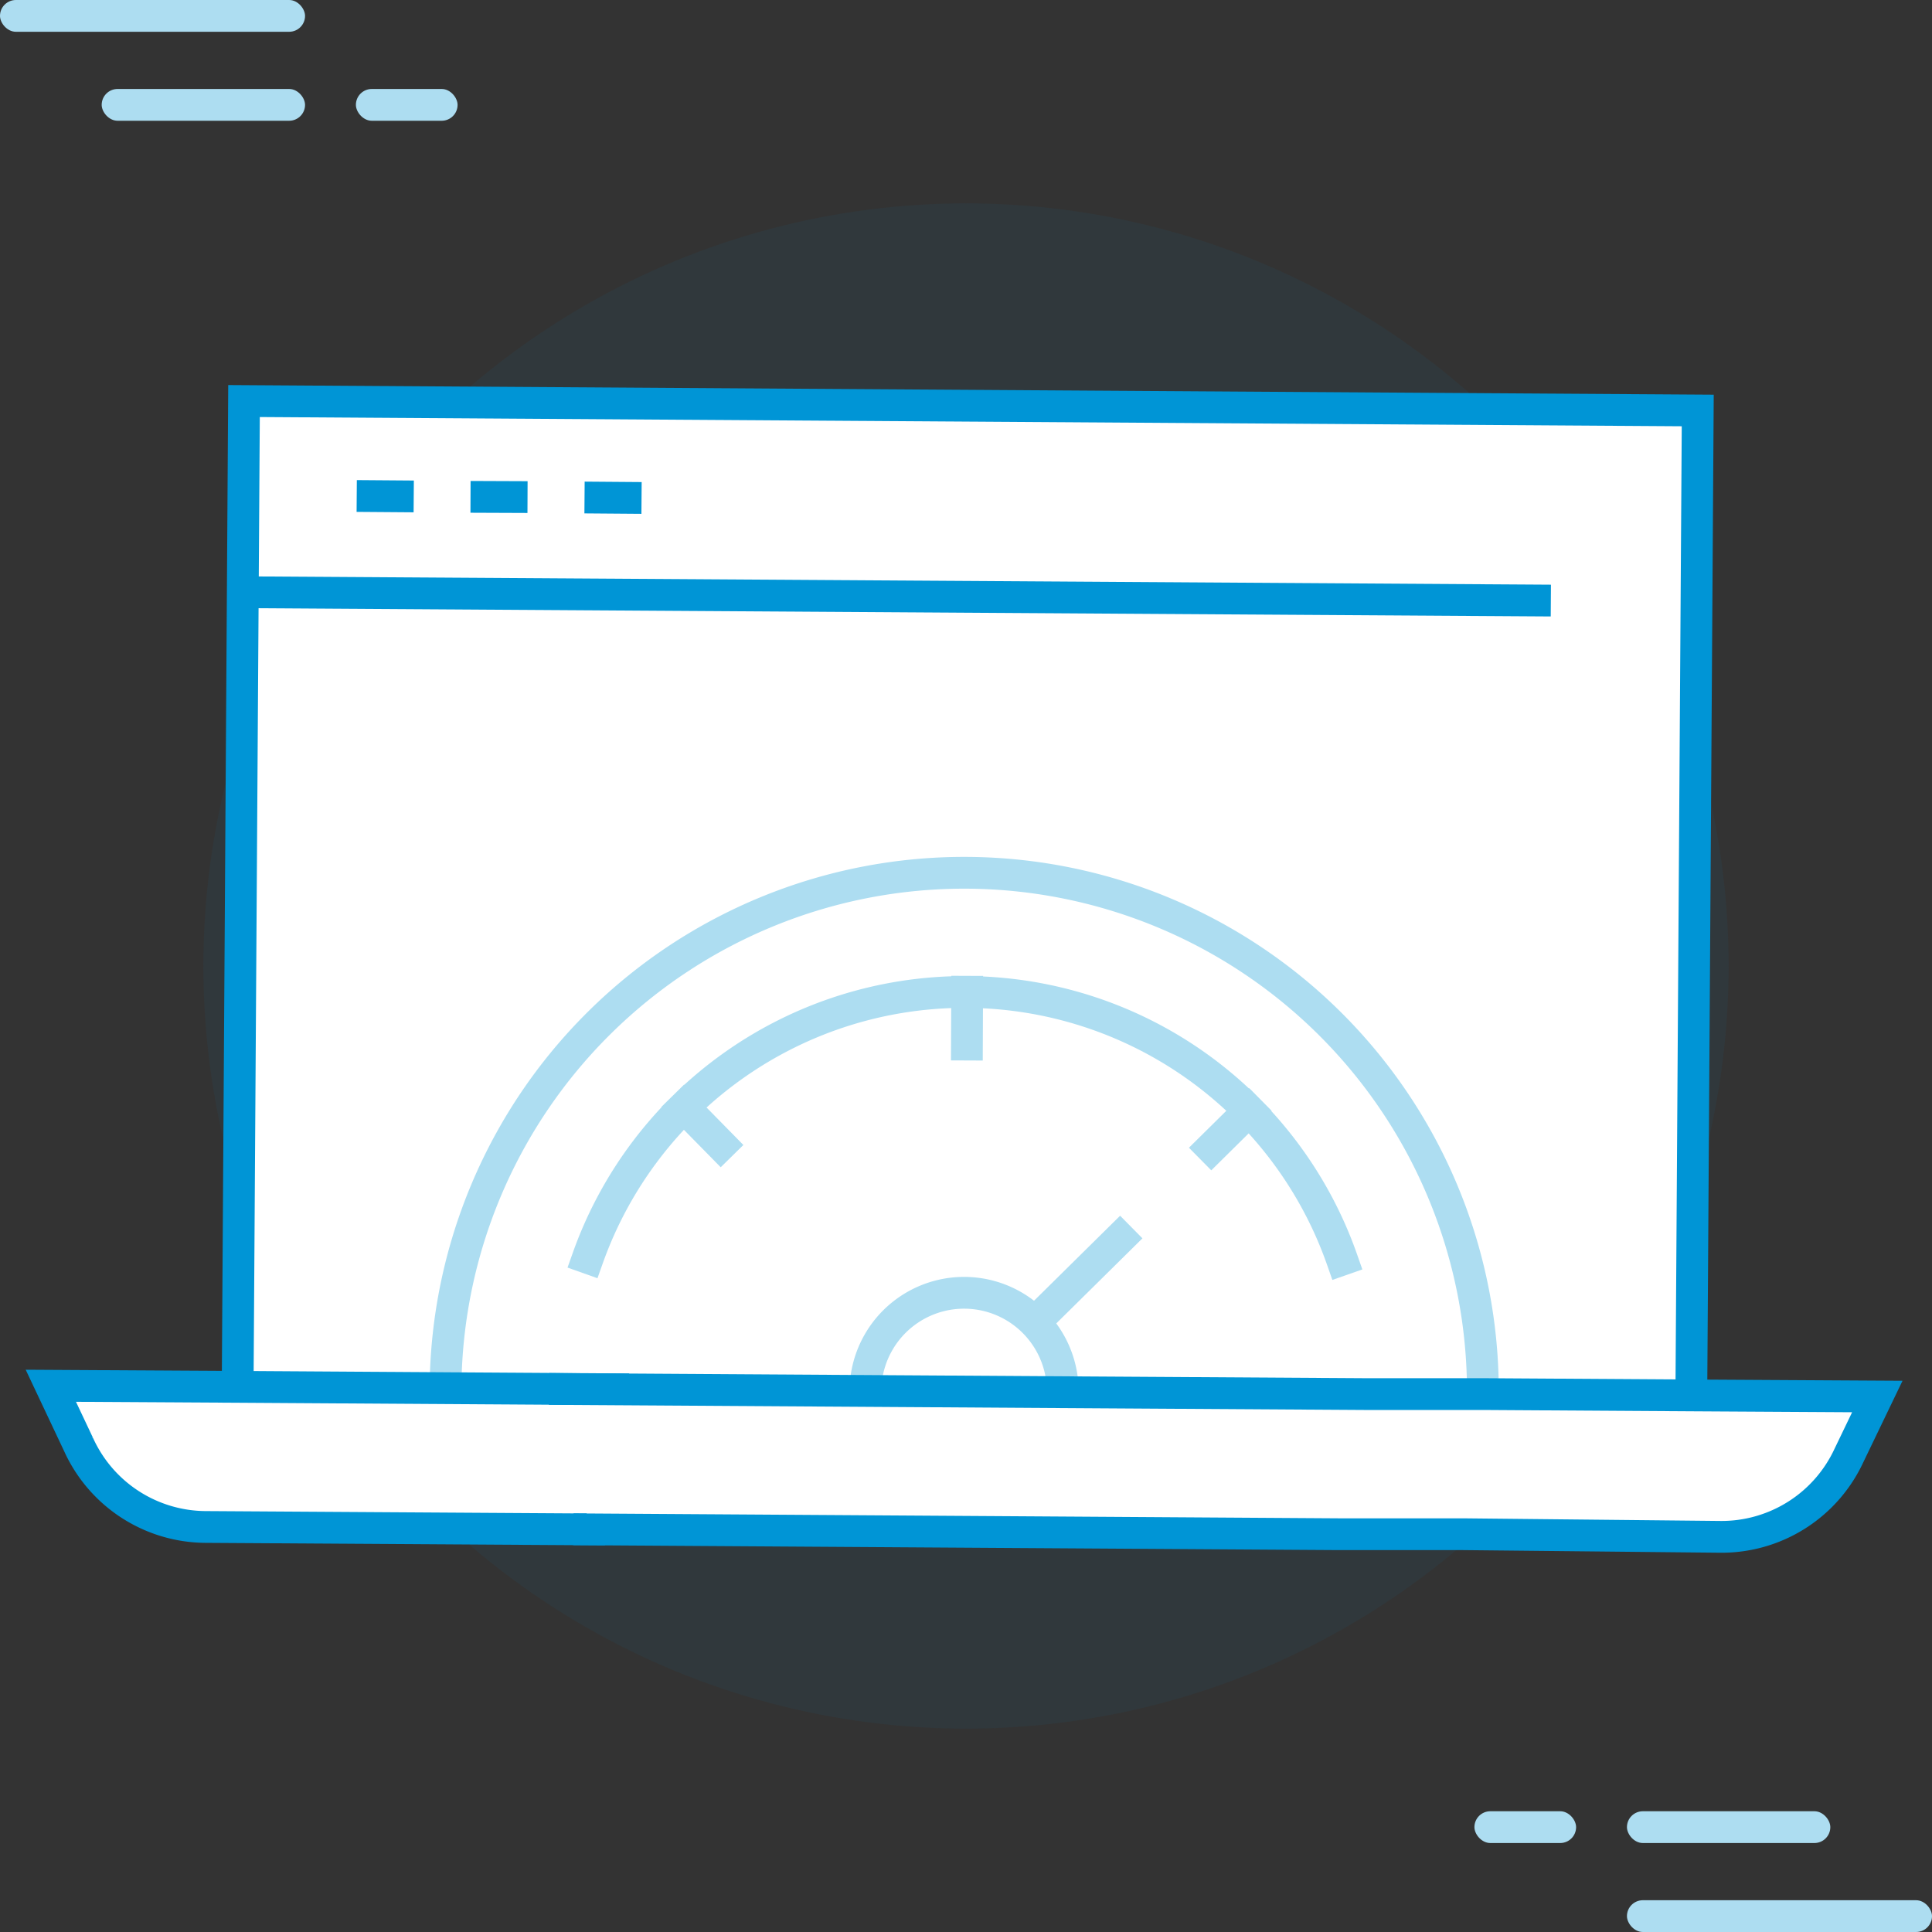
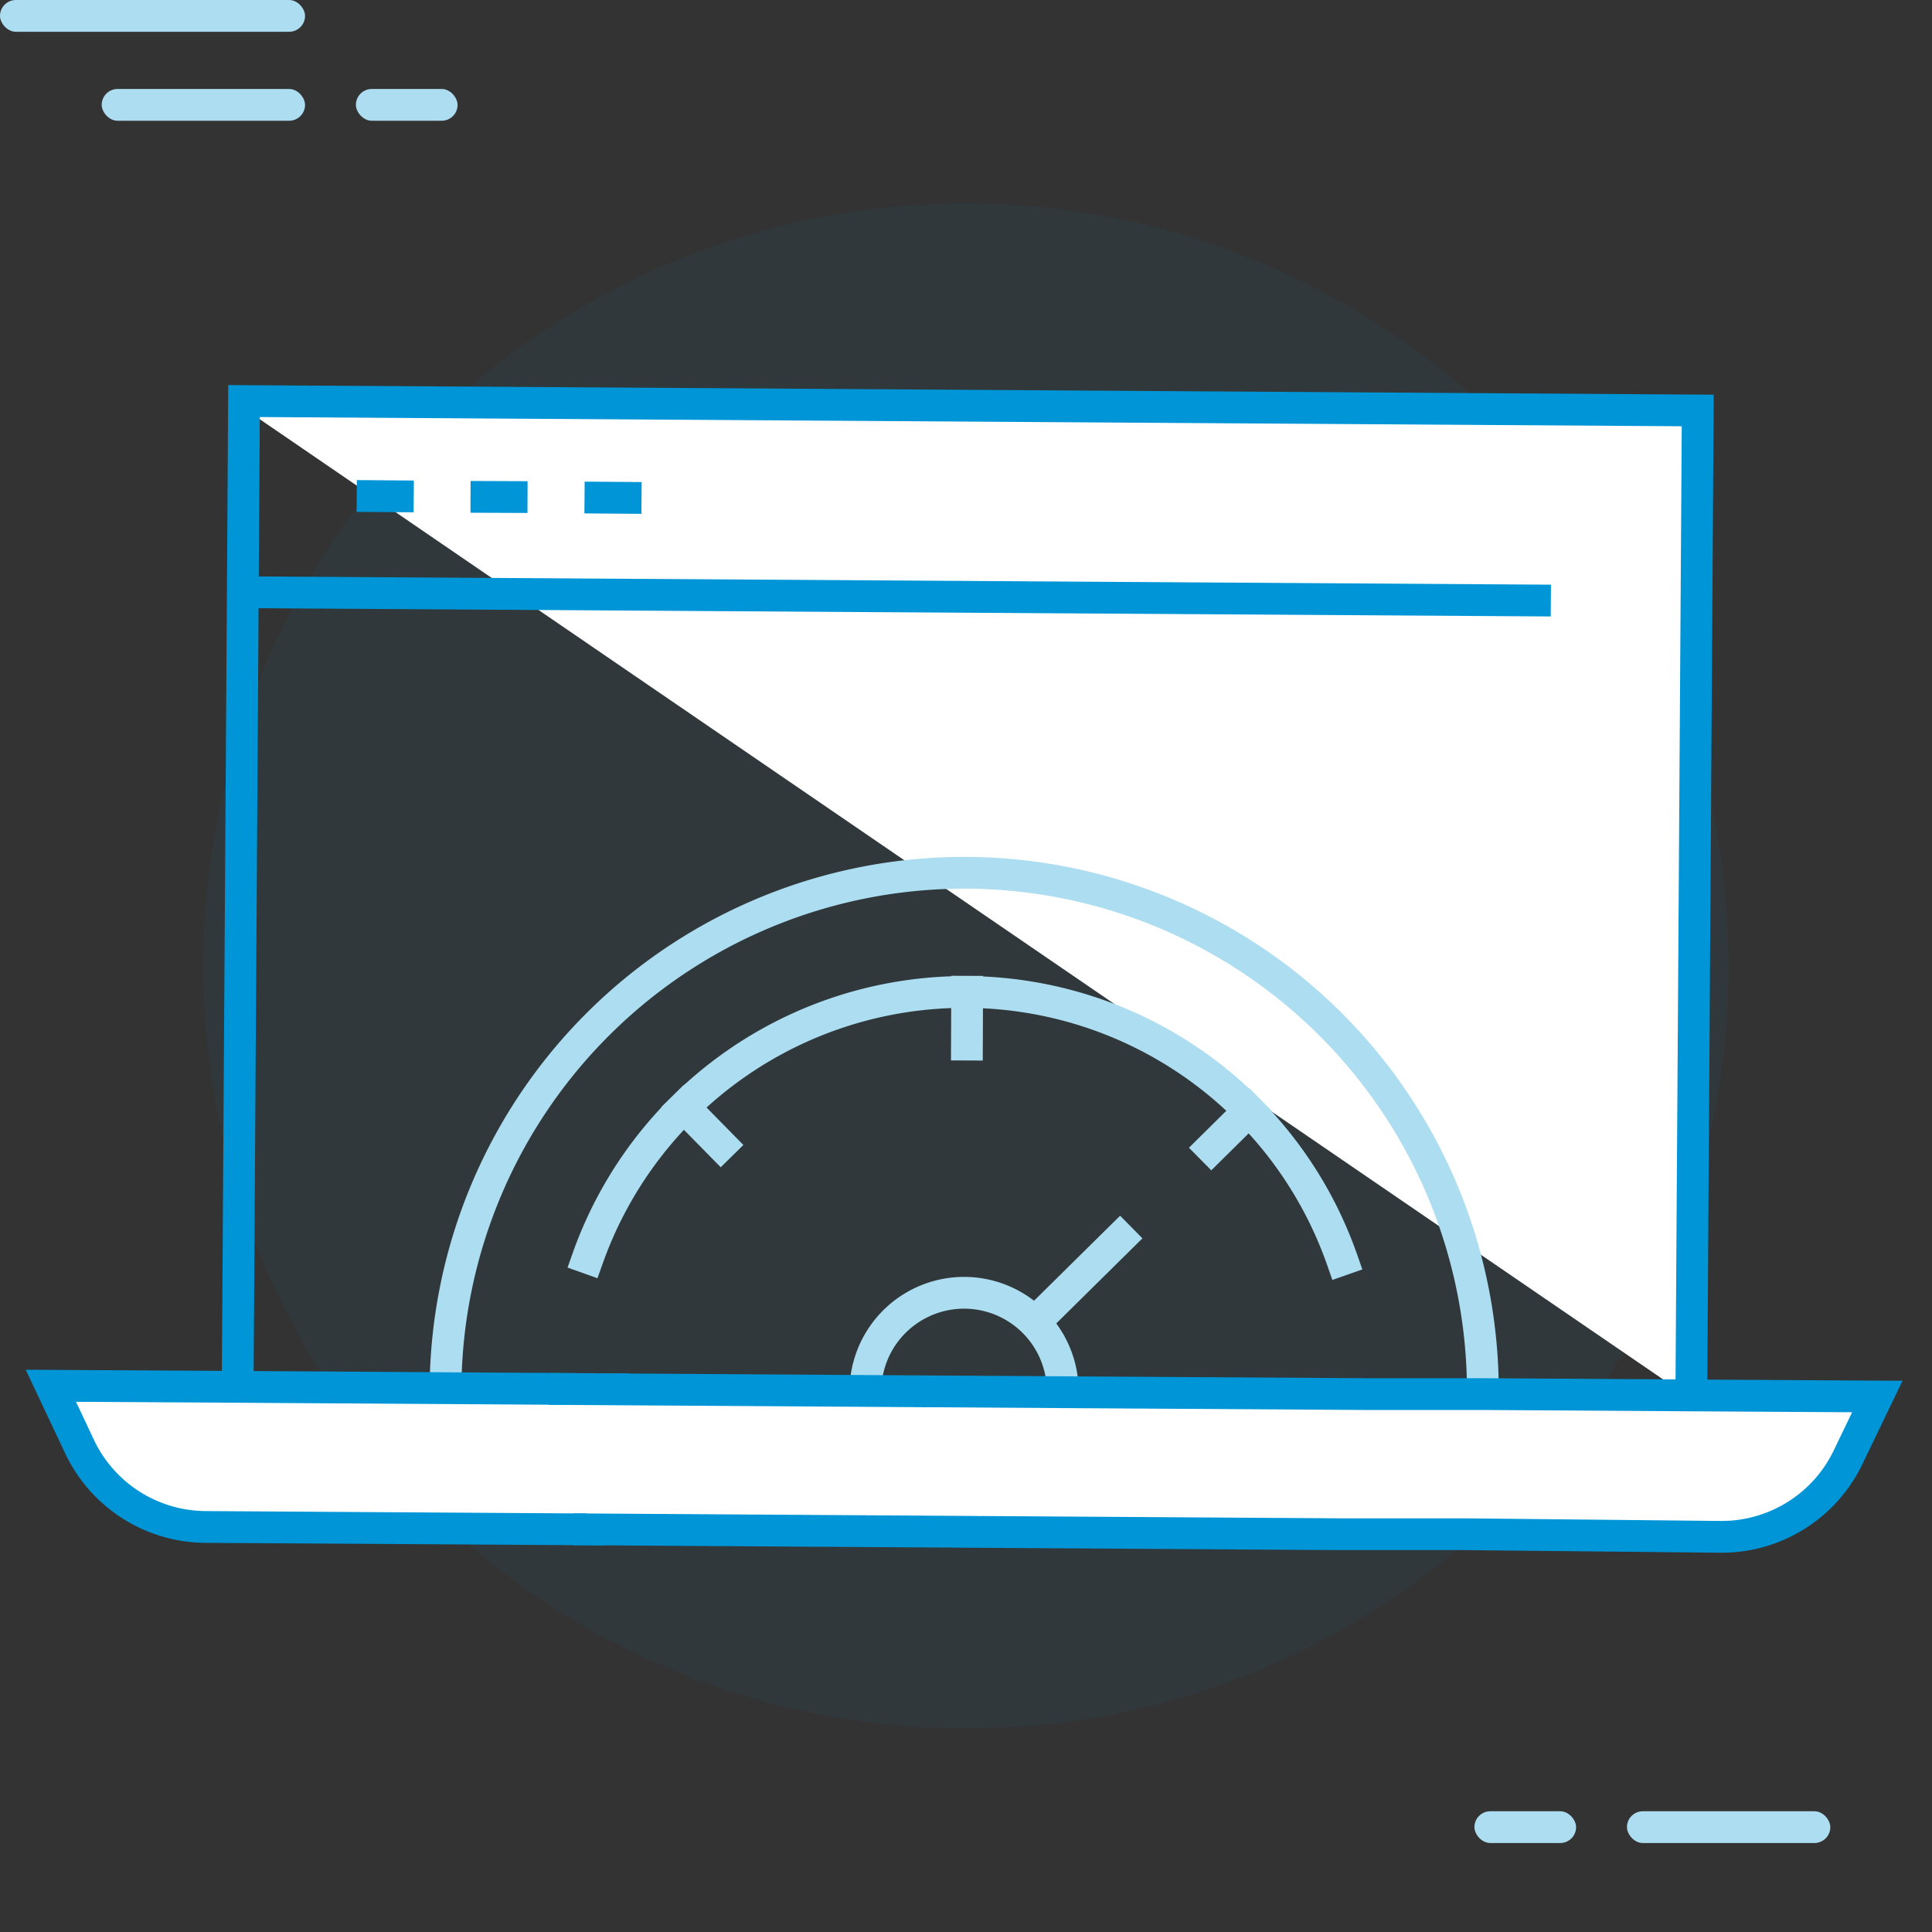
<svg xmlns="http://www.w3.org/2000/svg" width="152" height="152" viewBox="0 0 152 152">
  <rect x="0" y="0" width="152" height="152" fill="#333333" stroke="none" />
  <g fill="none" fill-rule="evenodd">
    <path d="M0 0h152v152H0z" />
    <circle cx="76" cy="76" r="60" fill="#0095D6" opacity=".06" />
-     <path fill="#FFF" d="M19 32h114v78H19z" />
+     <path fill="#FFF" d="M19 32h114v78z" />
    <path stroke="#ADDDF1" stroke-linecap="square" stroke-width="2.5" d="M116.664 109.732a40.807 40.807 0 1 0-81.613-.517M83.612 109.525a7.763 7.763 0 0 0-15.526-.103M88.114 97.415l-5.52 5.451" />
    <path stroke="#0095D6" stroke-width="2.5" d="M28.065 39.022l4.485.034M37.018 39.09l4.485.018M45.988 39.142l4.485.035M19.094 46.595l102.918.655" />
    <path stroke="#0095D6" stroke-linecap="square" stroke-width="2.5" d="M18.698 109.111l.5-77.559 114.372.742-.5 76.817" />
    <path fill="#FFF" stroke="#0095D6" stroke-linecap="square" stroke-width="2.5" d="M48.23 109.3l-29.532-.189L4 109.025l2.174 4.606a11.04 11.04 0 0 0 10.005 6.503l30.171.19" />
    <path fill="#FFF" stroke="#0095D6" stroke-linecap="square" stroke-width="2.5" d="M44.436 109.284l22.046.138 18.82.12 22.047.138h9.332l16.406.104 14.611.086-2.242 4.658a11.04 11.04 0 0 1-10.075 6.383l-20.321-.207h-9.781l-58.911-.38" />
    <path stroke="#ADDDF1" stroke-linecap="square" stroke-width="2.5" d="M105.59 99.106a31.465 31.465 0 0 0-59.343-.138M76.09 78.025l-.017 4.158M98.275 87.375l-2.967 2.933M56.718 90.066L53.803 87.1" />
    <g fill="#ADDDF1">
      <rect width="24" height="2.5" rx="1.25" />
      <rect width="16" height="2.5" x="8" y="7" rx="1.25" />
      <rect width="8" height="2.5" x="28" y="7" rx="1.25" />
    </g>
    <g fill="#ADDDF1" transform="rotate(180 76 76)">
-       <rect width="24" height="2.5" rx="1.25" />
      <rect width="16" height="2.5" x="8" y="7" rx="1.25" />
      <rect width="8" height="2.5" x="28" y="7" rx="1.25" />
    </g>
  </g>
</svg>